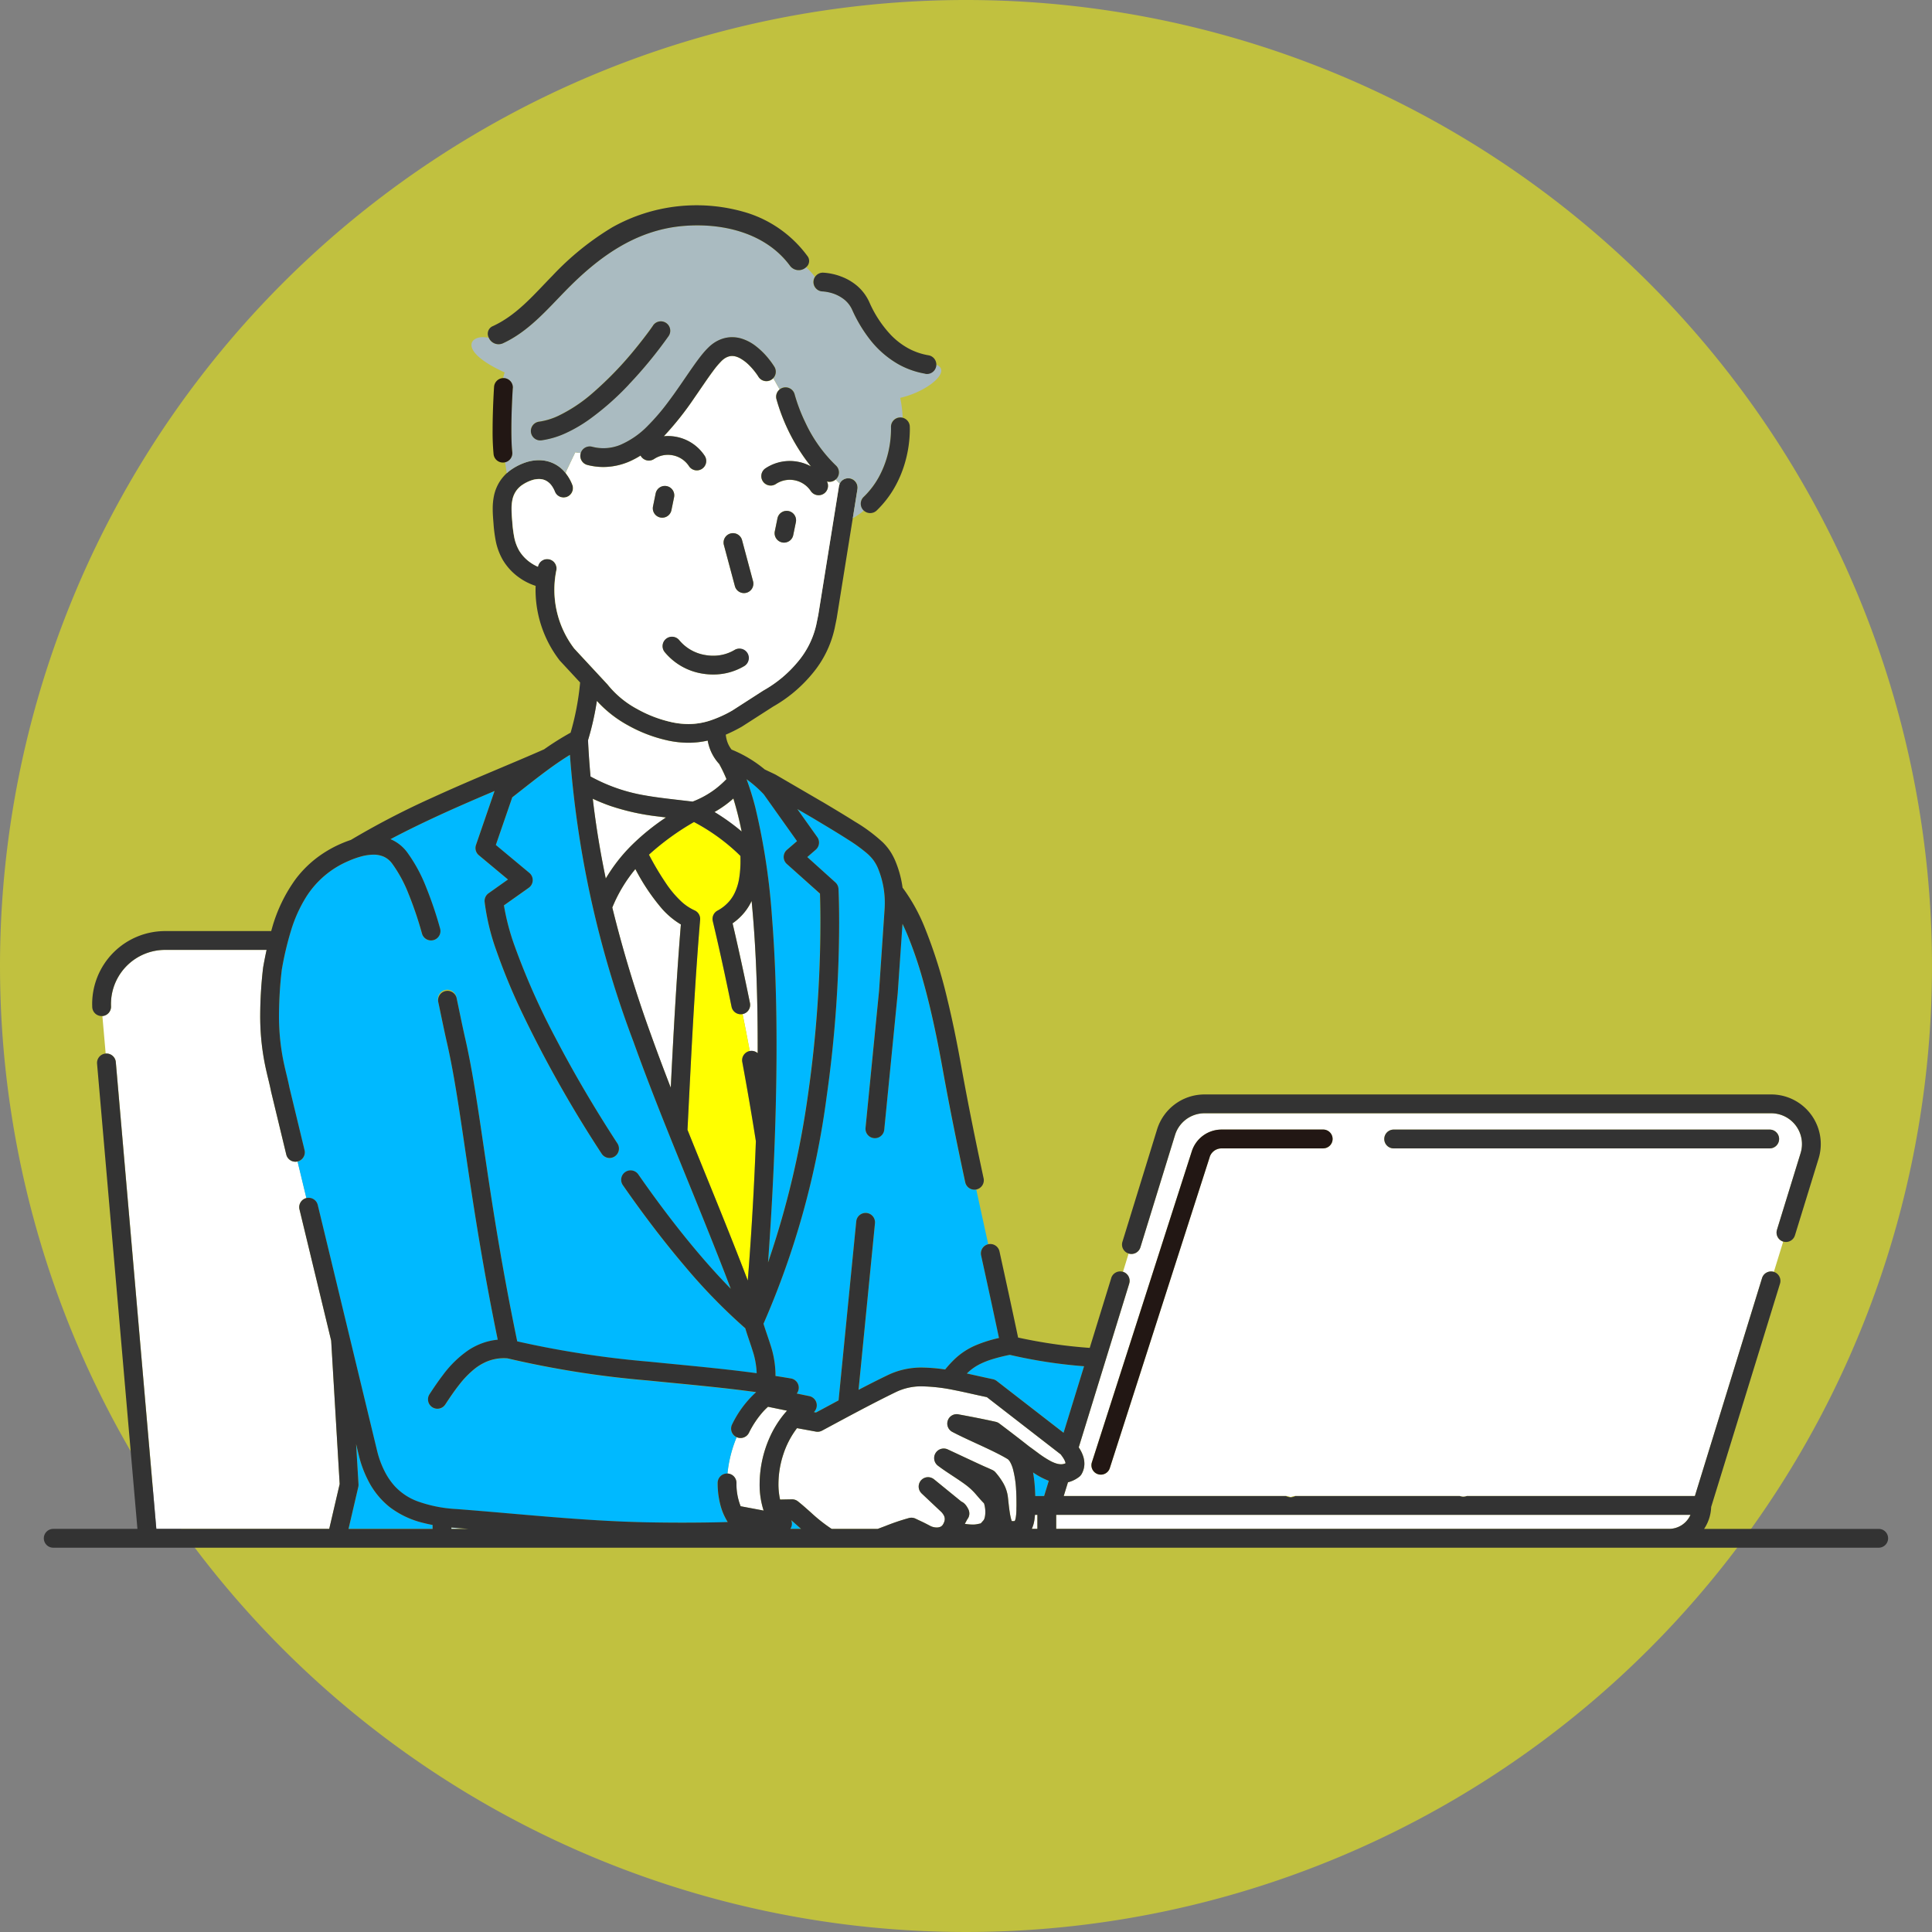
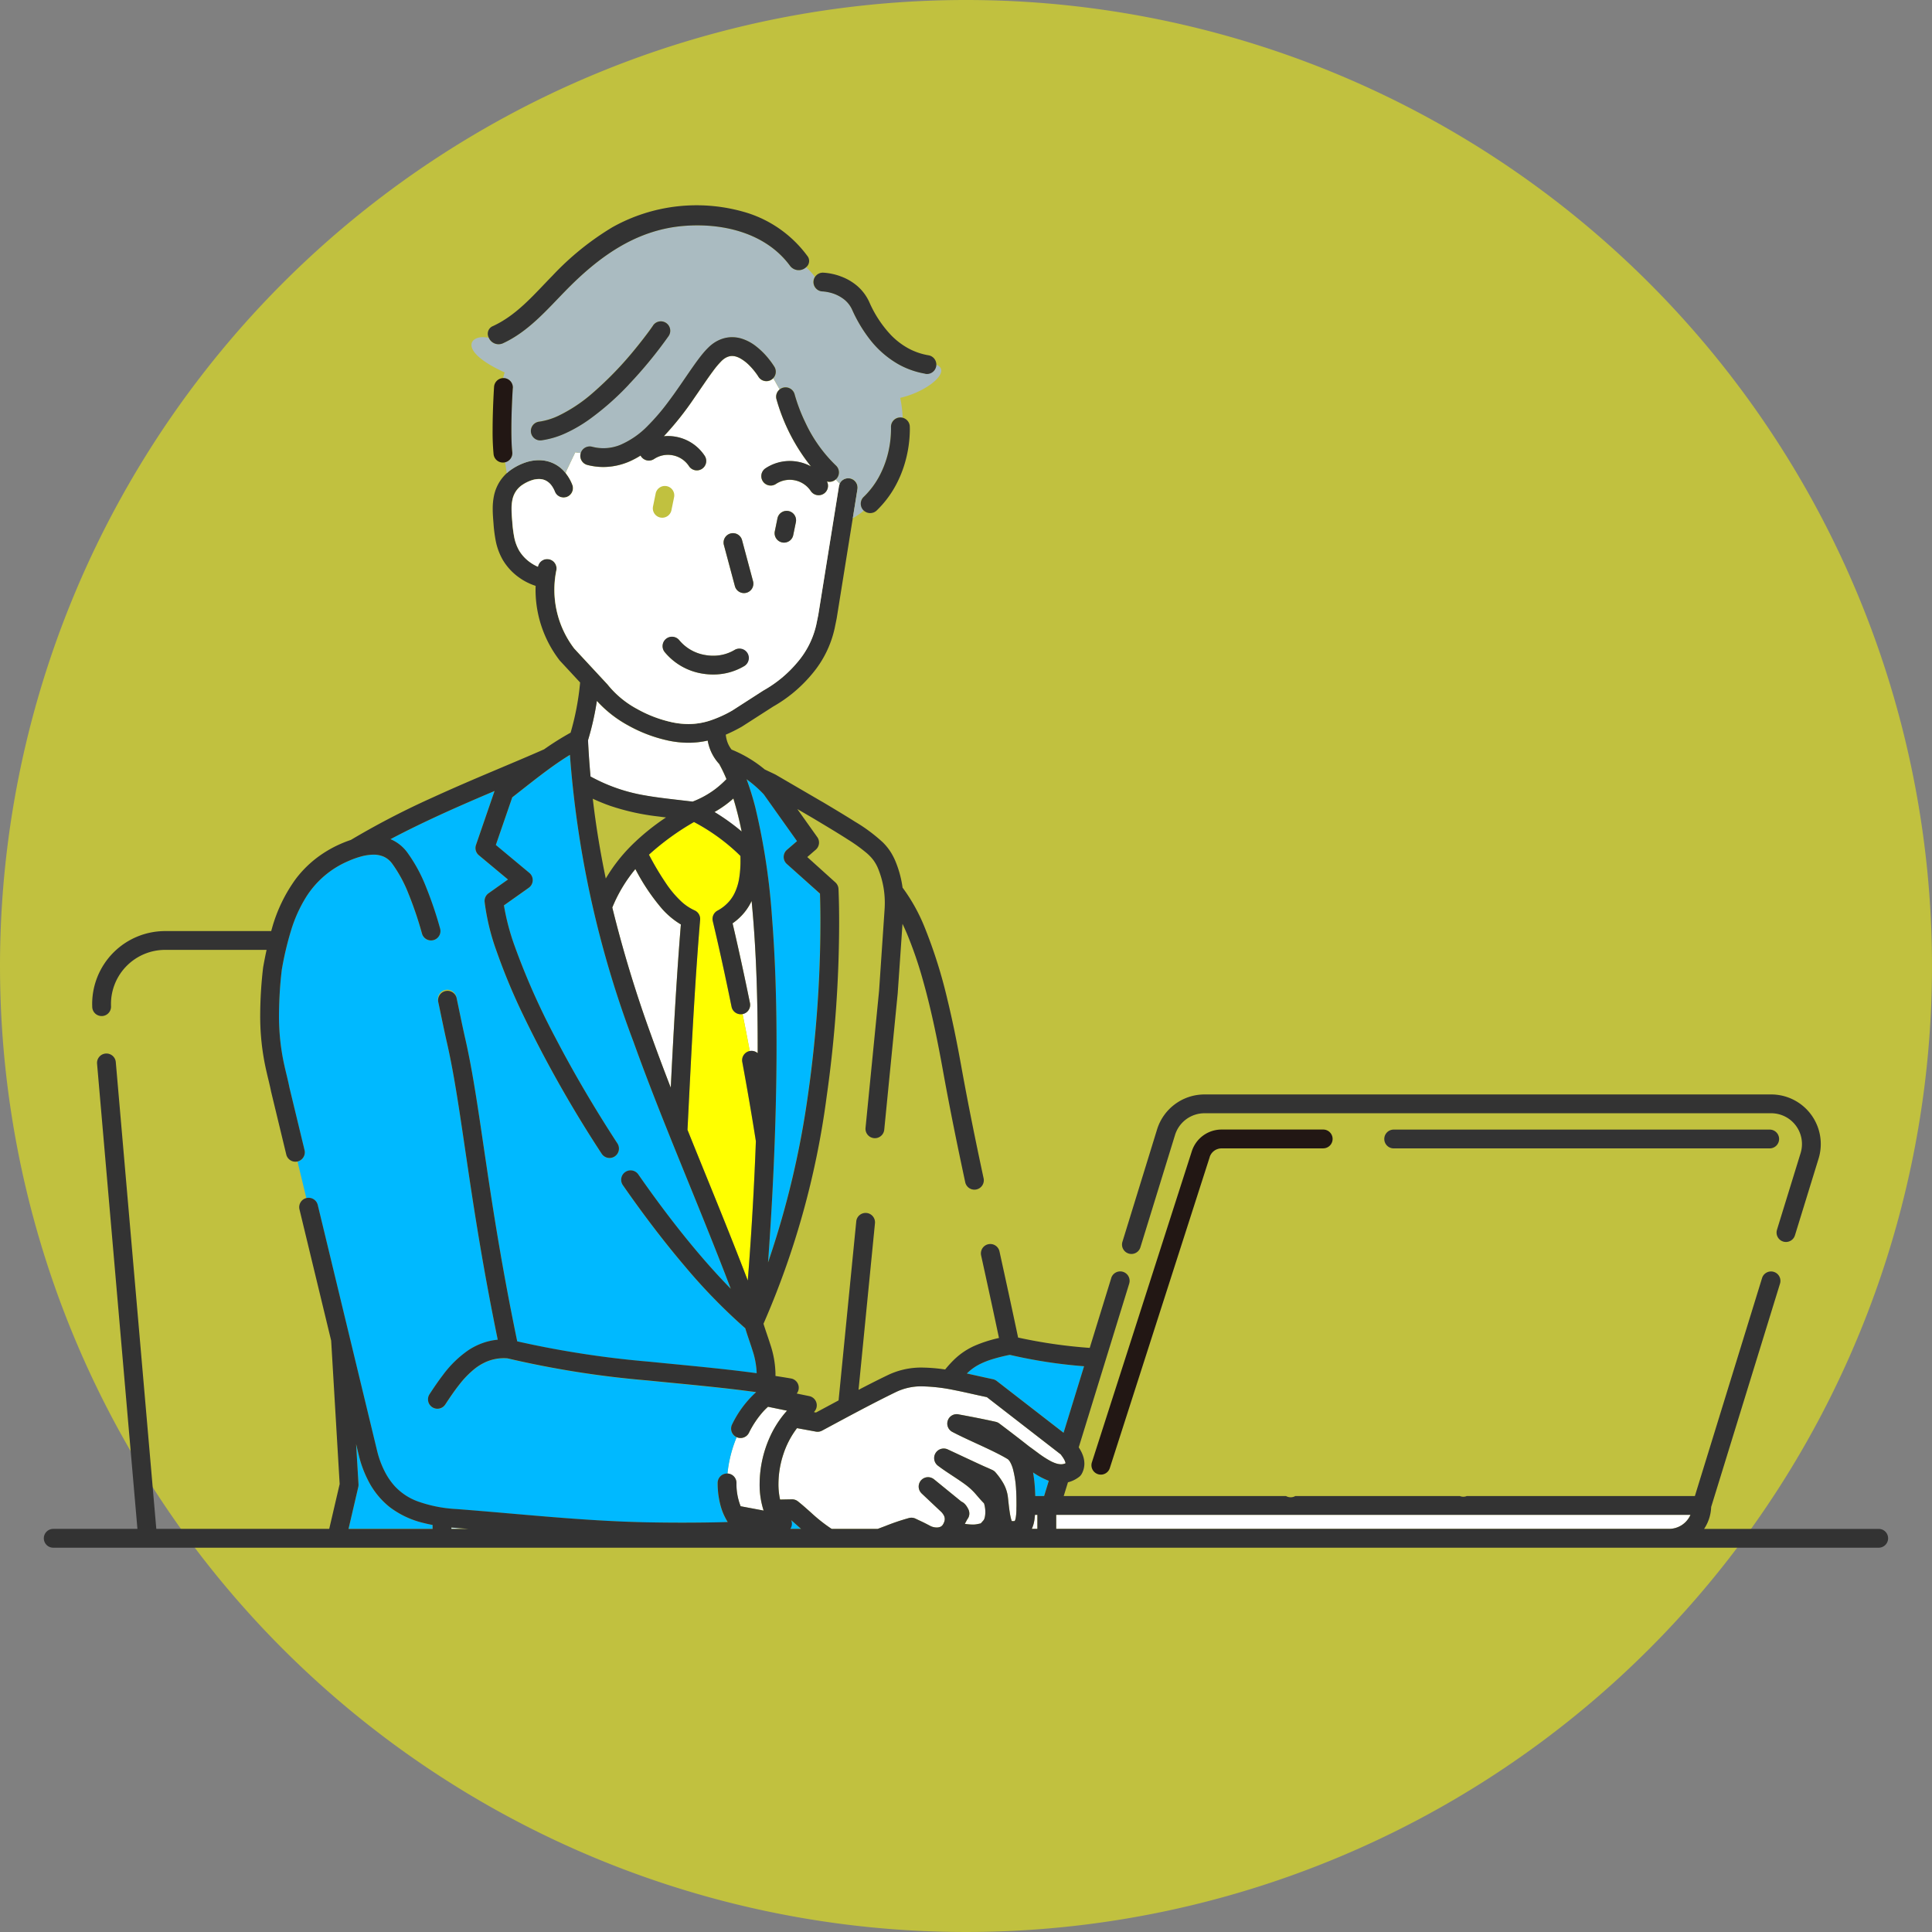
<svg xmlns="http://www.w3.org/2000/svg" width="200" height="200" viewBox="0 0 200 200">
  <rect x="0" y="0" width="200" height="200" fill="#808080" stroke="none" />
  <defs>
    <clipPath id="clip-path">
      <rect id="長方形_951" data-name="長方形 951" width="190.925" height="169.073" fill="none" />
    </clipPath>
  </defs>
  <g id="img_service_2" transform="translate(-270 -4965.95)">
    <path id="パス_7134" data-name="パス 7134" d="M100,0A100,100,0,1,1,0,100,100,100,0,0,1,100,0Z" transform="translate(270 4965.95)" fill="#ff0" opacity="0.51" />
    <g id="グループ_1343" data-name="グループ 1343" transform="translate(274.537 4987.191)">
      <g id="グループ_1342" data-name="グループ 1342" transform="translate(0 0)" clip-path="url(#clip-path)">
-         <path id="パス_7210" data-name="パス 7210" d="M934.791,454.99c0-.08,0-.159,0-.239a5.564,5.564,0,0,1,.951-3.115,5.591,5.591,0,0,1,4.658-2.484h10.5q-.187.858-.344,1.741v0l-.007.041-.009.06a43.2,43.2,0,0,0-.3,4.856,25.359,25.359,0,0,0,.442,4.912c.244,1.264.524,2.213.678,3.029l.01.045,1.568,6.5a.973.973,0,0,0,1.174.717l.913,3.784a.973.973,0,0,0-.718,1.174l3.28,13.586.88,14.844-1.08,4.644h-17.9l-4.194-48.32a.973.973,0,0,0-1.054-.885L933.9,456a.972.972,0,0,0,.895-1.01" transform="translate(-927.837 -372.056)" fill="#fff" />
        <path id="パス_7211" data-name="パス 7211" d="M506.379,765.418c-.035-.379-.084-.77-.154-1.159a7.713,7.713,0,0,0,1.529.828l.1.037-.486,1.577h-.919c-.01-.389-.031-.827-.073-1.284" transform="translate(-403.825 -633.074)" fill="#00b9ff" />
        <path id="パス_7212" data-name="パス 7212" d="M488.028,696.051a.979.979,0,0,0-.4-.184c-.905-.185-1.8-.4-2.693-.589.077-.076.154-.148.233-.218a5.206,5.206,0,0,1,1.167-.779,8.225,8.225,0,0,1,1.112-.444,17.694,17.694,0,0,1,1.938-.49,51.394,51.394,0,0,0,7.69,1.181l-2.123,6.888-6.921-5.365" transform="translate(-389.386 -574.334)" fill="#00b9ff" />
-         <path id="パス_7213" data-name="パス 7213" d="M558.763,410.377c.588,2.678,1.2,5.489,1.849,8.546a14.025,14.025,0,0,0-2.372.743,7.337,7.337,0,0,0-2.165,1.395,11.407,11.407,0,0,0-1.036,1.124,17.437,17.437,0,0,0-2.475-.2h-.033a7.968,7.968,0,0,0-3.485.808c-1,.487-1.991.991-2.974,1.5l1.7-17.246a.973.973,0,0,0-1.937-.191l-1.83,18.528q-1.173.627-2.338,1.255l-.221-.04a.972.972,0,0,0-.474-1.657l-1.3-.267a.97.97,0,0,0-.6-1.56q-.8-.137-1.6-.258c0-.086,0-.172,0-.258h0a10.116,10.116,0,0,0-.528-2.986c-.243-.78-.513-1.5-.712-2.162a86.9,86.9,0,0,0,6.534-23.513,129.009,129.009,0,0,0,1.293-18.007c0-2.2-.066-3.478-.067-3.492a.978.978,0,0,0-.32-.672l-2.911-2.627.88-.762a.972.972,0,0,0,.156-1.3l-2.068-2.909,1.589.926c1.545.921,2.731,1.637,3.64,2.224a16.728,16.728,0,0,1,1.982,1.434,4.619,4.619,0,0,1,.669.712,4.279,4.279,0,0,1,.546,1.029,9.309,9.309,0,0,1,.629,3.4q0,.339-.023.678l-.57,8.428-1.4,14.171a.973.973,0,0,0,1.937.191l1.4-14.186,0-.03.48-7.093q.258.537.5,1.117a41.533,41.533,0,0,1,1.606,4.693c.937,3.3,1.605,6.747,2.063,9.284.743,4.11,1.511,7.866,2.324,11.656a.973.973,0,0,0,1.156.748h0c.4,1.855.812,3.727,1.238,5.663a.973.973,0,0,0-.742,1.159" transform="translate(-461.731 -301.66)" fill="#00b9ff" />
        <path id="パス_7214" data-name="パス 7214" d="M184.376,790.57a2.415,2.415,0,0,1-1.716.711H119.22v-1.454h65.663a2.44,2.44,0,0,1-.507.743" transform="translate(-14.422 -654.254)" fill="#fff" />
        <path id="パス_7215" data-name="パス 7215" d="M513.357,790.448a5.962,5.962,0,0,0,.072-.621h.248v1.454H513.1c.011-.022.022-.044.032-.067a3.287,3.287,0,0,0,.225-.766" transform="translate(-410.825 -654.254)" fill="#fff" />
-         <path id="パス_7216" data-name="パス 7216" d="M124.269,564.7l-6.954,22.562H93.7a.967.967,0,0,1-.724,0H75.952a.968.968,0,0,0-.483.129.967.967,0,0,0-.483-.129H51.977l.439-1.424c.082-.02.163-.043.244-.07a3.156,3.156,0,0,0,.913-.489.981.981,0,0,0,.255-.291,2.158,2.158,0,0,0,.287-1.078,2.484,2.484,0,0,0-.114-.73,3.393,3.393,0,0,0-.256-.6c-.068-.127-.141-.244-.214-.356l5.223-16.947,0-.008a.973.973,0,0,0-.643-1.217l.582-1.887a.973.973,0,0,0,1.217-.643L63.5,549.9a3.194,3.194,0,0,1,3.052-2.253H125.2a3.2,3.2,0,0,1,3.2,3.187,3.216,3.216,0,0,1-.145.948l-2.445,7.931a.973.973,0,0,0,.643,1.217l-.967,3.136a.973.973,0,0,0-1.217.643m-45.435-15.37H68.31a3.233,3.233,0,0,0-3.086,2.27h0L54.888,583.783a.973.973,0,0,0,1.853.6L67.077,552.2l0-.011a1.287,1.287,0,0,1,1.23-.908H78.833a.973.973,0,1,0,0-1.946m47.2.973a.973.973,0,0,0-.973-.973H86.132a.973.973,0,1,0,0,1.946h38.925a.973.973,0,0,0,.973-.973" transform="translate(53.605 -453.639)" fill="#fff" />
        <path id="パス_7217" data-name="パス 7217" d="M108.439,550.316l2.444-7.931a3.187,3.187,0,0,0-3.053-4.135H49.179a3.194,3.194,0,0,0-3.053,2.253l-3.584,11.627a.973.973,0,1,1-1.86-.573l3.584-11.627a5.14,5.14,0,0,1,4.912-3.626h58.652a5.133,5.133,0,0,1,4.913,6.655L110.3,550.89a.973.973,0,0,1-1.216.643h0a.973.973,0,0,1-.643-1.216" transform="translate(70.975 -444.248)" fill="#333" />
        <path id="パス_7218" data-name="パス 7218" d="M66.742,559.445a.973.973,0,0,1,0-1.946h38.925a.973.973,0,0,1,0,1.946Z" transform="translate(72.995 -461.805)" fill="#333" />
        <path id="パス_7219" data-name="パス 7219" d="M359.053,559.445H348.53a1.287,1.287,0,0,0-1.23.908l0,.011-10.336,32.179a.973.973,0,1,1-1.853-.6l10.336-32.179h0a3.233,3.233,0,0,1,3.086-2.27h10.523a.973.973,0,0,1,0,1.946" transform="translate(-226.615 -461.805)" fill="#221714" />
        <path id="パス_7220" data-name="パス 7220" d="M711.474,309.415c-1.876-.227-3.45-.378-4.906-.638a17.833,17.833,0,0,1-4.5-1.379q-.563-.259-1.159-.58-.167-1.849-.261-3.756a29.236,29.236,0,0,0,.919-4.076,12.3,12.3,0,0,0,3.2,2.518A15,15,0,0,0,709,303.1a10.19,10.19,0,0,0,2.052.217,8.981,8.981,0,0,0,1.992-.225,5,5,0,0,0,.316,1.066,4.782,4.782,0,0,0,.854,1.331,14.442,14.442,0,0,1,.77,1.6,10.228,10.228,0,0,1-1.123,1.006,9.547,9.547,0,0,1-2.384,1.322" transform="translate(-644.321 -247.665)" fill="#fff" />
-         <path id="パス_7221" data-name="パス 7221" d="M655.7,793.024c.321.276.664.586,1.027.905h-1.111a1.016,1.016,0,0,0,.06-.1.969.969,0,0,0,.024-.805" transform="translate(-578.344 -656.902)" fill="#00b9ff" />
+         <path id="パス_7221" data-name="パス 7221" d="M655.7,793.024c.321.276.664.586,1.027.905h-1.111" transform="translate(-578.344 -656.902)" fill="#00b9ff" />
        <path id="パス_7222" data-name="パス 7222" d="M878.87,751.3l-.247-4.165.275,1.14v0a11.633,11.633,0,0,0,.961,2.61,8.3,8.3,0,0,0,2.208,2.748,9.33,9.33,0,0,0,3.544,1.671c.3.076.608.144.929.2v.406h-8.7l1.01-4.34a.991.991,0,0,0,.023-.278" transform="translate(-846.297 -618.886)" fill="#00b9ff" />
        <path id="パス_7223" data-name="パス 7223" d="M858.055,797.625H856.3v-.14l.366.031q.692.053,1.383.109" transform="translate(-814.114 -660.597)" fill="#d2ecfa" />
        <path id="パス_7224" data-name="パス 7224" d="M682.788,431.346a.973.973,0,0,0,.759-1.148c-.819-4.021-1.5-6.978-1.8-8.246a6.154,6.154,0,0,0,.716-.58,5.827,5.827,0,0,0,.973-1.208c.1-.172.2-.348.282-.527.458,4.667.629,9.843.629,14.946q0,.406,0,.811a.97.97,0,0,0-.817-.224h0c-.254-1.348-.5-2.628-.744-3.825h0" transform="translate(-610.448 -347.607)" fill="#fff" />
        <path id="パス_7225" data-name="パス 7225" d="M730.51,400.41a21.494,21.494,0,0,0,2.751,4.1,8.33,8.33,0,0,0,1.953,1.625c-.376,4.612-.662,9.493-.885,13.745-.057,1.1-.111,2.151-.161,3.148q-1.041-2.681-2.011-5.367a128.162,128.162,0,0,1-4.042-13.276A15.215,15.215,0,0,1,730.5,400.4l.005.01" transform="translate(-669.27 -331.671)" fill="#fff" />
        <path id="パス_7226" data-name="パス 7226" d="M688.16,382.153a.975.975,0,0,0-.584-.975,5.132,5.132,0,0,1-1.455-1,10.724,10.724,0,0,1-1.358-1.593,29.592,29.592,0,0,1-1.9-3.167,26.652,26.652,0,0,1,4.661-3.381,20.643,20.643,0,0,1,4.363,3.084c.15.14.3.283.443.428q.006.241.006.478a10.948,10.948,0,0,1-.137,1.844,5.55,5.55,0,0,1-.486,1.553,3.969,3.969,0,0,1-.57.852,4.307,4.307,0,0,1-1.195.938.974.974,0,0,0-.479,1.085l.009.039.029.118c.025.1.062.261.11.465.1.409.236,1.01.41,1.781.349,1.541.835,3.758,1.385,6.456a.973.973,0,0,0,1.146.76c.24,1.2.49,2.477.744,3.825a.973.973,0,0,0-.778,1.134c.471,2.543.952,5.306,1.407,8.2-.215,5.854-.568,11.021-.838,14.437-2.064-5.409-4.209-10.543-6.244-15.607.08-1.565.171-3.458.278-5.557.245-4.831.573-10.746,1.03-16.193" transform="translate(-620.223 -308.18)" fill="#ff0" />
-         <path id="パス_7227" data-name="パス 7227" d="M743.822,359.823q.417.055.844.106a23.641,23.641,0,0,0-3.611,2.935,17.224,17.224,0,0,0-2.623,3.387c-.559-2.676-1.016-5.421-1.346-8.26a19.412,19.412,0,0,0,1.809.739,23.94,23.94,0,0,0,4.927,1.093" transform="translate(-680.262 -296.542)" fill="#fff" />
        <path id="パス_7228" data-name="パス 7228" d="M692.78,358.425q.333-.255.656-.543.2.656.386,1.365c.169.653.326,1.342.472,2.055a22.309,22.309,0,0,0-2.815-2.021,10.967,10.967,0,0,0,1.3-.856" transform="translate(-622.061 -296.452)" fill="#fff" />
        <path id="パス_7229" data-name="パス 7229" d="M644.891,349.041a29.819,29.819,0,0,0-.9-2.89,12.408,12.408,0,0,1,1.777,1.561l3.446,4.849-1.044.9a.973.973,0,0,0-.015,1.458l3.425,3.091c0,.131.01.29.016.482.016.58.032,1.431.032,2.511a127.092,127.092,0,0,1-1.273,17.729,93.138,93.138,0,0,1-4.142,17.441c.4-5.487.88-13.858.88-22.464,0-4.468-.129-9-.468-13.23a68.865,68.865,0,0,0-1.736-11.44" transform="translate(-571.246 -286.734)" fill="#00b9ff" />
        <path id="パス_7230" data-name="パス 7230" d="M498.014,716.657l1.956.359a.972.972,0,0,0,.635-.1c2.535-1.36,5.051-2.731,7.607-3.975a6.024,6.024,0,0,1,2.634-.612h.025a18.083,18.083,0,0,1,3.412.389c1.086.212,2.2.483,3.388.731l7.644,5.925c.1.133.2.266.277.392a1.814,1.814,0,0,1,.2.408.575.575,0,0,1,.025.12,1.145,1.145,0,0,1-.123.051,1.062,1.062,0,0,1-.34.054,1.727,1.727,0,0,1-.494-.081,3.552,3.552,0,0,1-.6-.252,10.6,10.6,0,0,1-1.337-.872c-.291-.214-.578-.431-.863-.631-1.024-.812-2.059-1.6-3.1-2.386a.989.989,0,0,0-.372-.172c-1.263-.284-2.527-.527-3.786-.758a.973.973,0,0,0-.708,1.8c.666.352,1.431.708,2.21,1.068s1.569.721,2.27,1.071c.467.233.895.462,1.247.676a.5.5,0,0,1,.108.094,1.23,1.23,0,0,1,.149.208,3.3,3.3,0,0,1,.3.748,10.524,10.524,0,0,1,.32,2.124c.03.48.038.93.038,1.289,0,.168,0,.315,0,.437s0,.219-.005.292a5.388,5.388,0,0,1-.068.874,1.04,1.04,0,0,1-.107.342h0l-.023.006a.769.769,0,0,1-.145.011c-.04,0-.088,0-.141-.007-.024-.067-.05-.15-.074-.244-.035-.134-.069-.29-.1-.454-.04-.22-.075-.456-.1-.685-.039-.307-.069-.6-.095-.843-.015-.139-.028-.259-.043-.367a3.865,3.865,0,0,0-.513-1.411,7.081,7.081,0,0,0-.755-1.036.957.957,0,0,0-.332-.25c-.312-.143-.458-.207-.61-.273s-.314-.138-.7-.314c-.764-.353-2.408-1.124-3.318-1.546a.991.991,0,0,0-1,1.692c.381.292.811.582,1.245.869s.868.57,1.246.834c.251.175.477.342.654.488a6.646,6.646,0,0,1,.841.838c.218.25.456.539.779.862a2.38,2.38,0,0,1,.084.317,3.112,3.112,0,0,1,.056.586,2.549,2.549,0,0,1-.04.46,1.266,1.266,0,0,1-.094.311.356.356,0,0,1-.046.076c-.1.117-.177.2-.231.262-.033.035-.055.057-.069.069l-.031.008c-.068.017-.2.043-.393.082a2.063,2.063,0,0,1-.389.03,5.152,5.152,0,0,1-.743-.06l-.086-.014q.125-.23.253-.466a1,1,0,0,0,.123-.194.971.971,0,0,0,.072-.218.983.983,0,0,0,.018-.144c0-.037,0-.049,0-.049a.967.967,0,0,0-.011-.149c-.005-.034-.011-.057-.015-.077-.009-.038-.016-.059-.021-.076-.011-.033-.017-.048-.022-.062s-.015-.035-.02-.046-.015-.031-.021-.045-.026-.052-.043-.082c-.033-.061-.075-.134-.132-.22a1.689,1.689,0,0,0-.157-.2,1.165,1.165,0,0,0-.189-.168,1.056,1.056,0,0,0-.194-.109l-2.835-2.309a.957.957,0,0,0-.22-.131c-.03-.013-.059-.026-.09-.036s-.06-.017-.09-.024-.061-.013-.092-.017-.061-.005-.092-.006-.063,0-.094,0-.06.007-.09.011-.063.011-.094.019-.058.018-.086.028-.06.023-.089.037-.055.03-.082.046-.054.034-.08.053a.952.952,0,0,0-.075.065c-.016.015-.033.026-.048.042s-.014.019-.022.028-.017.015-.024.025-.022.034-.034.051a.982.982,0,0,0-.057.086c-.015.027-.028.055-.04.083a.952.952,0,0,0-.036.091,1.293,1.293,0,0,0-.041.182c0,.031-.005.061-.006.092s0,.063,0,.094.007.061.012.091a.922.922,0,0,0,.019.093c.008.03.018.059.029.088s.022.059.036.088.03.056.047.084.033.053.052.078.043.051.066.076.026.033.041.047l1.938,1.826.014.013a1.543,1.543,0,0,1,.352.441.8.8,0,0,1,.092.368.867.867,0,0,1-.041.257,1.4,1.4,0,0,1-.154.325.556.556,0,0,1-.244.22.928.928,0,0,1-.394.078,1.481,1.481,0,0,1-.353-.045,1.366,1.366,0,0,1-.3-.111c-.368-.194-.6-.313-.825-.421s-.42-.2-.724-.342a.973.973,0,0,0-.653-.063,22.6,22.6,0,0,0-2.452.828c-.272.1-.539.2-.8.3h-4.758c-.033-.02-.065-.038-.1-.059a16.585,16.585,0,0,1-2.048-1.629c-.453-.4-.9-.805-1.354-1.163a.971.971,0,0,0-.619-.209l-1.228.023a7.352,7.352,0,0,1-.168-1.61,9.934,9.934,0,0,1,.494-3.04,9.15,9.15,0,0,1,1.427-2.742" transform="translate(-420.046 -590.059)" fill="#fff" />
        <path id="パス_7231" data-name="パス 7231" d="M666.284,727.369a9.911,9.911,0,0,1,1.455-2.18,6.538,6.538,0,0,1,.521-.517l1.97.406q-.218.239-.418.49a10.665,10.665,0,0,0-1.364,2.248,11.942,11.942,0,0,0-1.056,4.847,8.722,8.722,0,0,0,.4,2.715l.016.043-2.389-.45a6.288,6.288,0,0,1-.432-2.417.972.972,0,0,0-.927-.97,13.2,13.2,0,0,1,.95-3.765.972.972,0,0,0,1.273-.449" transform="translate(-593.291 -600.282)" fill="#fff" />
        <path id="パス_7232" data-name="パス 7232" d="M685.015,372.411l-1.565-6.482c-.184-.942-.452-1.847-.672-3a23.372,23.372,0,0,1-.407-4.544,41.241,41.241,0,0,1,.284-4.61v-.007a32.328,32.328,0,0,1,.976-4.138,14.466,14.466,0,0,1,1.56-3.439,9.6,9.6,0,0,1,4.358-3.7,9.065,9.065,0,0,1,1.368-.487,4.946,4.946,0,0,1,1.227-.174,2.583,2.583,0,0,1,1.075.21,2.215,2.215,0,0,1,.854.7,14.014,14.014,0,0,1,1.688,3.1,38.149,38.149,0,0,1,1.412,4.161.973.973,0,1,0,1.872-.532,40.072,40.072,0,0,0-1.487-4.377,15.872,15.872,0,0,0-1.941-3.536,4.17,4.17,0,0,0-1.6-1.285c-.036-.016-.072-.03-.108-.045,1.674-.888,3.415-1.732,5.154-2.529,1.907-.874,3.81-1.693,5.621-2.461l-1.923,5.59a.97.97,0,0,0,.3,1.064l3.013,2.51-2.012,1.426a.976.976,0,0,0-.406.887,23.313,23.313,0,0,0,1.236,5.1,63.575,63.575,0,0,0,2.633,6.366,125.491,125.491,0,0,0,8.255,14.611.973.973,0,1,0,1.63-1.064c-2.38-3.648-4.576-7.4-6.413-10.929a72.947,72.947,0,0,1-4.264-9.615,23.842,23.842,0,0,1-1.071-4.1l2.57-1.821a.973.973,0,0,0,.06-1.542l-3.469-2.89,1.7-4.93c1.371-1.074,2.555-2.02,3.69-2.853.767-.563,1.511-1.075,2.282-1.547a105.936,105.936,0,0,0,6.593,29.743c3.034,8.45,6.674,16.649,10.06,25.537-1.074-1.095-2.165-2.3-3.26-3.582-2.128-2.5-4.267-5.312-6.313-8.258a.973.973,0,1,0-1.6,1.111c2.078,2.991,4.252,5.851,6.43,8.409a58.965,58.965,0,0,0,6.244,6.409c.23.779.512,1.528.739,2.262a8.281,8.281,0,0,1,.44,2.387c-3.727-.5-7.425-.818-11.088-1.188a100.942,100.942,0,0,1-13.7-2.108c-1.536-7.4-2.468-13.378-3.215-18.4-.767-5.16-1.337-9.318-2.178-12.989-.262-1.142-.555-2.592-.891-4.189a.973.973,0,1,0-1.9.4c.334,1.588.627,3.042.9,4.223.813,3.543,1.383,7.668,2.15,12.84.729,4.907,1.639,10.755,3.116,17.943a6.492,6.492,0,0,0-1.343.272,6.846,6.846,0,0,0-1.708.822,11.123,11.123,0,0,0-2.627,2.566c-.5.647-.951,1.322-1.385,1.985a.973.973,0,0,0,1.628,1.066c.478-.73.961-1.443,1.469-2.081a9.678,9.678,0,0,1,1.6-1.638,5.413,5.413,0,0,1,1.182-.708,4.586,4.586,0,0,1,1.838-.371c.11,0,.224,0,.339.012a99.949,99.949,0,0,0,14.53,2.292c3.751.378,7.495.7,11.229,1.208l-.031.027a10.95,10.95,0,0,0-2.458,3.314.973.973,0,0,0,.434,1.306l.033.015a13.206,13.206,0,0,0-.95,3.765l-.047,0a.973.973,0,0,0-.973.974,8.717,8.717,0,0,0,.353,2.535,6.2,6.2,0,0,0,.69,1.517q-2.344.061-4.689.063-1.894,0-3.787-.039c-6.523-.132-13.038-.869-19.612-1.37a14.033,14.033,0,0,1-4.024-.8,6.1,6.1,0,0,1-2.349-1.557,6.942,6.942,0,0,1-1.042-1.518,9.7,9.7,0,0,1-.8-2.174l-6.139-25.428a.973.973,0,0,0-1.174-.718l-.913-3.784a.973.973,0,0,0,.717-1.174" transform="translate(-658.031 -274.589)" fill="#00b9ff" />
        <path id="パス_7234" data-name="パス 7234" d="M.973,264.435H9.69L5.511,216.284a.973.973,0,1,1,1.939-.168l4.194,48.32h17.9l1.081-4.643-.88-14.844-3.28-13.586a.973.973,0,1,1,1.892-.457l6.139,25.428a9.7,9.7,0,0,0,.8,2.174,6.936,6.936,0,0,0,1.042,1.518,6.094,6.094,0,0,0,2.349,1.557,14.033,14.033,0,0,0,4.024.8c6.574.5,13.089,1.238,19.612,1.37q1.893.039,3.787.039,2.345,0,4.689-.063a6.208,6.208,0,0,1-.69-1.517,8.717,8.717,0,0,1-.353-2.535.973.973,0,0,1,.973-.974l.047,0a.972.972,0,0,1,.927.97,6.287,6.287,0,0,0,.432,2.418l2.389.45L74.5,262.5a8.718,8.718,0,0,1-.4-2.715,11.939,11.939,0,0,1,1.056-4.847,10.656,10.656,0,0,1,1.364-2.248q.2-.251.418-.49l-1.97-.406a6.6,6.6,0,0,0-.521.517,9.9,9.9,0,0,0-1.455,2.18.972.972,0,0,1-1.273.449l-.033-.015a.973.973,0,0,1-.434-1.306,10.946,10.946,0,0,1,2.458-3.314l.031-.027c-3.734-.509-7.478-.831-11.229-1.208a99.96,99.96,0,0,1-14.53-2.292c-.116-.007-.229-.012-.339-.012a4.588,4.588,0,0,0-1.838.371,5.4,5.4,0,0,0-1.182.708,9.683,9.683,0,0,0-1.6,1.638c-.508.638-.991,1.351-1.469,2.081a.973.973,0,0,1-1.628-1.066c.434-.663.889-1.338,1.385-1.985a11.125,11.125,0,0,1,2.627-2.566,6.847,6.847,0,0,1,1.708-.822,6.491,6.491,0,0,1,1.343-.272c-1.477-7.187-2.387-13.036-3.116-17.943-.768-5.171-1.337-9.3-2.15-12.84-.271-1.182-.564-2.635-.9-4.223a.973.973,0,0,1,1.9-.4c.336,1.6.629,3.047.891,4.189.841,3.671,1.411,7.829,2.178,12.988.746,5.024,1.679,11,3.214,18.4a100.947,100.947,0,0,0,13.7,2.108c3.663.37,7.361.687,11.088,1.188a8.284,8.284,0,0,0-.44-2.387c-.227-.734-.509-1.484-.739-2.262a58.981,58.981,0,0,1-6.244-6.409c-2.178-2.558-4.351-5.418-6.43-8.409a.973.973,0,0,1,1.6-1.111c2.047,2.946,4.185,5.758,6.313,8.258,1.094,1.285,2.186,2.487,3.26,3.582C67.73,230.7,64.09,222.5,61.056,214.051a105.934,105.934,0,0,1-6.593-29.743c-.771.472-1.516.984-2.282,1.547-1.135.833-2.319,1.779-3.69,2.853l-1.7,4.93,3.469,2.89a.973.973,0,0,1-.06,1.542l-2.57,1.821a23.842,23.842,0,0,0,1.071,4.1,72.97,72.97,0,0,0,4.264,9.615c1.838,3.532,4.033,7.281,6.413,10.929a.973.973,0,1,1-1.63,1.064A125.474,125.474,0,0,1,49.5,210.992a63.593,63.593,0,0,1-2.633-6.366,23.316,23.316,0,0,1-1.236-5.1.976.976,0,0,1,.406-.887l2.012-1.426-3.012-2.51a.97.97,0,0,1-.3-1.064l1.923-5.59c-1.811.768-3.714,1.587-5.621,2.461-1.739.8-3.481,1.64-5.154,2.529.036.015.072.029.108.045a4.17,4.17,0,0,1,1.6,1.285,15.866,15.866,0,0,1,1.941,3.535,40.043,40.043,0,0,1,1.487,4.377.973.973,0,1,1-1.872.532,38.136,38.136,0,0,0-1.412-4.161,14.008,14.008,0,0,0-1.688-3.1,2.216,2.216,0,0,0-.854-.7,2.582,2.582,0,0,0-1.075-.21,4.93,4.93,0,0,0-1.227.174,9.041,9.041,0,0,0-1.368.487,9.6,9.6,0,0,0-4.359,3.7,14.474,14.474,0,0,0-1.56,3.439,32.375,32.375,0,0,0-.977,4.139v0l0,.009a41.255,41.255,0,0,0-.284,4.61,23.382,23.382,0,0,0,.407,4.544c.22,1.152.488,2.056.672,3l1.565,6.481a.973.973,0,1,1-1.892.457l-1.568-6.5-.01-.045c-.154-.815-.434-1.765-.678-3.029a25.351,25.351,0,0,1-.442-4.912,43.258,43.258,0,0,1,.3-4.856l.009-.06.007-.041v0q.158-.884.344-1.741h-10.5a5.607,5.607,0,0,0-5.608,5.6q0,.119.005.239a.973.973,0,0,1-.895,1.01l-.037,0a.973.973,0,0,1-1.013-.931c0-.107-.007-.214-.007-.32a7.555,7.555,0,0,1,7.554-7.544H23.539c.022-.078.042-.157.065-.234a15.923,15.923,0,0,1,2.461-5.142,11.36,11.36,0,0,1,2.012-2.066,12.115,12.115,0,0,1,2.658-1.59q.518-.228,1.052-.406a83.471,83.471,0,0,1,8.44-4.38c4.233-1.94,8.412-3.6,11.565-5a29.11,29.11,0,0,1,2.74-1.72,27.267,27.267,0,0,0,.7-3.035c.131-.754.226-1.492.283-2.162l-2.077-2.238a.742.742,0,0,1-.059-.07,11.985,11.985,0,0,1-2.476-7.3c0-.131.006-.262.01-.393a6.224,6.224,0,0,1-1.715-.865,5.994,5.994,0,0,1-1.679-1.812v0a6.5,6.5,0,0,1-.739-1.986,15.179,15.179,0,0,1-.232-1.837h0c-.038-.461-.079-.949-.079-1.459a6.566,6.566,0,0,1,.139-1.413v0a4.445,4.445,0,0,1,.648-1.521,4.293,4.293,0,0,1,.667-.771,4.489,4.489,0,0,1,.619-.475,5.939,5.939,0,0,1,1.335-.644,4.369,4.369,0,0,1,1.365-.229,3.587,3.587,0,0,1,1.088.165,3.464,3.464,0,0,1,1.413.869c.085.085.164.177.241.271.008.01.018.019.026.029a4.625,4.625,0,0,1,.687,1.191.973.973,0,1,1-1.807.724,2.787,2.787,0,0,0-.339-.622,1.686,1.686,0,0,0-.592-.518,1.56,1.56,0,0,0-.718-.163,2.429,2.429,0,0,0-.757.131,4,4,0,0,0-.9.436,2.422,2.422,0,0,0-.718.692,2.5,2.5,0,0,0-.362.856,4.645,4.645,0,0,0-.093.993c0,.4.034.839.072,1.3h0a13.447,13.447,0,0,0,.2,1.6,4.555,4.555,0,0,0,.514,1.4,4.065,4.065,0,0,0,1.132,1.212,4.33,4.33,0,0,0,.811.459c0-.006,0-.013,0-.019a.973.973,0,1,1,1.907.39A10.033,10.033,0,0,0,54.9,173.3l3.434,3.7a.706.706,0,0,1,.059.07,9.9,9.9,0,0,0,3.007,2.481,13.074,13.074,0,0,0,3.662,1.389,8.247,8.247,0,0,0,1.662.178,7.217,7.217,0,0,0,2.2-.349,12.421,12.421,0,0,0,2.334-1.051l3.2-2.059.049-.03a12.629,12.629,0,0,0,3.49-2.9,9.015,9.015,0,0,0,1.954-3.878l.21-1.026,2.141-13.324a.973.973,0,0,1,1.922.309l-.487,3.032-1.657,10.313-.007.041-.214,1.046a10.946,10.946,0,0,1-2.361,4.729,14.56,14.56,0,0,1-3.995,3.337L72.29,181.37l-.049.03a16.823,16.823,0,0,1-1.646.82,3.544,3.544,0,0,0,.085.486,2.81,2.81,0,0,0,.514,1.057,13.006,13.006,0,0,1,3.435,2.058l1.054.5.075.039,4.816,2.806.008,0c1.38.823,2.481,1.486,3.377,2.054a16.969,16.969,0,0,1,2.9,2.153,5.791,5.791,0,0,1,.831,1.035,6.7,6.7,0,0,1,.552,1.122,11.033,11.033,0,0,1,.655,2.528l.047.061a18.47,18.47,0,0,1,2.239,4.046,50.843,50.843,0,0,1,2.356,7.472c.619,2.541,1.088,4.993,1.435,6.913.738,4.083,1.5,7.816,2.312,11.594a.973.973,0,0,1-.747,1.155h0a.973.973,0,0,1-1.156-.748c-.813-3.79-1.581-7.546-2.324-11.656-.458-2.536-1.127-5.985-2.063-9.284a41.524,41.524,0,0,0-1.606-4.693q-.244-.58-.5-1.117L88.4,208.9l0,.03L87,223.114a.973.973,0,1,1-1.937-.191l1.4-14.171.571-8.428q.023-.339.023-.678a9.308,9.308,0,0,0-.629-3.4,4.277,4.277,0,0,0-.546-1.03,4.62,4.62,0,0,0-.669-.712,16.72,16.72,0,0,0-1.982-1.434c-.91-.587-2.095-1.3-3.64-2.224L78,189.917l2.068,2.909a.972.972,0,0,1-.156,1.3l-.88.762,2.912,2.627a.98.98,0,0,1,.32.672c0,.014.067,1.293.067,3.492a129,129,0,0,1-1.293,18.007A86.9,86.9,0,0,1,74.5,243.2c.2.661.469,1.383.712,2.162a10.117,10.117,0,0,1,.528,2.986h0c0,.086,0,.172,0,.258q.8.123,1.6.259a.97.97,0,0,1,.6,1.56l1.3.267a.973.973,0,0,1,.474,1.657l.221.041q1.166-.626,2.338-1.255l1.829-18.528a.973.973,0,0,1,1.937.191l-1.7,17.246c.983-.513,1.973-1.016,2.974-1.5a7.973,7.973,0,0,1,3.485-.808h.033a17.412,17.412,0,0,1,2.474.2,11.367,11.367,0,0,1,1.036-1.124,7.339,7.339,0,0,1,2.165-1.395,14.019,14.019,0,0,1,2.371-.743c-.646-3.057-1.261-5.868-1.849-8.546a.973.973,0,0,1,.742-1.159h0a.973.973,0,0,1,1.159.742c.611,2.783,1.252,5.715,1.928,8.92a52.217,52.217,0,0,0,7.413,1.07l2.227-7.224,0-.008a.973.973,0,0,1,1.86.573l0,.008-5.224,16.947c.073.112.146.229.214.356a3.389,3.389,0,0,1,.256.6,2.483,2.483,0,0,1,.114.73,2.159,2.159,0,0,1-.287,1.078.977.977,0,0,1-.255.291,3.152,3.152,0,0,1-.913.49c-.081.027-.163.05-.244.07l-.439,1.424h23.01a.968.968,0,0,0,.965,0h17.028a.966.966,0,0,0,.724,0h23.61l6.954-22.562a.973.973,0,0,1,1.216-.643h0a.973.973,0,0,1,.643,1.217l-7.127,23.122a4.359,4.359,0,0,1-.731,2.268h18.076a.973.973,0,0,1,0,1.946H.973a.973.973,0,0,1,0-1.946m71.9-25.7c.27-3.416.623-8.582.838-14.437-.454-2.889-.935-5.652-1.407-8.2a.973.973,0,0,1,.778-1.134h0a.97.97,0,0,1,.817.224q0-.405,0-.811c0-5.1-.172-10.279-.629-14.946-.086.178-.178.355-.282.527a5.839,5.839,0,0,1-.973,1.208,6.17,6.17,0,0,1-.716.58c.3,1.268.978,4.225,1.8,8.246a.973.973,0,0,1-.759,1.148h0a.973.973,0,0,1-1.146-.76c-.549-2.7-1.036-4.915-1.385-6.456-.174-.771-.314-1.372-.411-1.781-.048-.2-.085-.36-.11-.465l-.028-.118-.009-.039a.974.974,0,0,1,.479-1.085,4.3,4.3,0,0,0,1.195-.937,3.973,3.973,0,0,0,.57-.852,5.556,5.556,0,0,0,.486-1.554,10.96,10.96,0,0,0,.137-1.844c0-.158,0-.317-.007-.478-.146-.145-.293-.288-.443-.428a20.629,20.629,0,0,0-4.363-3.084,26.659,26.659,0,0,0-4.661,3.381,29.6,29.6,0,0,0,1.9,3.167,10.727,10.727,0,0,0,1.358,1.593,5.136,5.136,0,0,0,1.455,1,.975.975,0,0,1,.584.975c-.457,5.447-.785,11.362-1.03,16.193-.107,2.1-.2,3.993-.278,5.557,2.036,5.063,4.18,10.2,6.244,15.607m-9.986-25.344q.966,2.69,2.01,5.367c.05-1,.1-2.052.161-3.148.223-4.252.509-9.133.885-13.745a8.329,8.329,0,0,1-1.953-1.625,21.487,21.487,0,0,1-2.751-4.1l-.005-.01a15.211,15.211,0,0,0-2.389,3.981,128.208,128.208,0,0,0,4.042,13.276m-4.718-16.277a17.219,17.219,0,0,1,2.624-3.387,23.623,23.623,0,0,1,3.611-2.935q-.428-.052-.844-.106a23.944,23.944,0,0,1-4.928-1.093,19.4,19.4,0,0,1-1.809-.739c.33,2.84.786,5.584,1.346,8.26m11.72-11.883a4.784,4.784,0,0,1-.854-1.331,4.993,4.993,0,0,1-.316-1.067,8.986,8.986,0,0,1-1.993.225,10.212,10.212,0,0,1-2.052-.217,15.006,15.006,0,0,1-4.223-1.6,12.3,12.3,0,0,1-3.2-2.518,29.228,29.228,0,0,1-.919,4.075q.093,1.908.261,3.756.6.322,1.159.58a17.826,17.826,0,0,0,4.5,1.379c1.457.26,3.03.411,4.906.638a9.558,9.558,0,0,0,2.384-1.322,10.24,10.24,0,0,0,1.123-1.006,14.406,14.406,0,0,0-.77-1.6m1.871,4.969q-.183-.709-.386-1.365-.323.287-.656.543a10.975,10.975,0,0,1-1.3.856,22.3,22.3,0,0,1,2.815,2.021c-.147-.714-.3-1.4-.472-2.055m3.208,46.646a93.143,93.143,0,0,0,4.142-17.44,127.062,127.062,0,0,0,1.273-17.729c0-1.08-.016-1.931-.032-2.511-.005-.192-.011-.351-.015-.482L76.911,195.6a.973.973,0,0,1,.015-1.458l1.044-.9-3.446-4.849a12.4,12.4,0,0,0-1.778-1.561,29.773,29.773,0,0,1,.9,2.89,68.889,68.889,0,0,1,1.736,11.44c.339,4.23.468,8.762.468,13.23,0,8.606-.48,16.977-.88,22.464M107.686,247.6A51.362,51.362,0,0,1,100,246.42a17.733,17.733,0,0,0-1.938.491,8.22,8.22,0,0,0-1.112.444,5.209,5.209,0,0,0-1.167.779c-.079.069-.156.142-.233.218.9.194,1.788.4,2.693.589a.977.977,0,0,1,.4.184l6.921,5.365ZM104.8,264.435h63.439a2.425,2.425,0,0,0,2.223-1.454H104.8Zm-.766-4.977-.1-.037a7.717,7.717,0,0,1-1.529-.828c.07.389.119.78.154,1.159.042.457.063.895.073,1.284h.919Zm-1.18,4.977v-1.454H102.6a5.986,5.986,0,0,1-.072.621,3.276,3.276,0,0,1-.225.766c-.01.022-.022.045-.032.067Zm-24.464,0c-.363-.319-.706-.629-1.027-.905a.928.928,0,0,1-.084.905ZM76.215,261.4l1.228-.023a.97.97,0,0,1,.619.209c.454.358.9.761,1.354,1.163a16.587,16.587,0,0,0,2.048,1.629c.033.021.066.039.1.059h4.758c.265-.095.532-.2.8-.3a22.643,22.643,0,0,1,2.452-.828.973.973,0,0,1,.653.063c.3.143.5.235.724.342s.457.227.826.421a1.359,1.359,0,0,0,.3.111,1.471,1.471,0,0,0,.353.045.929.929,0,0,0,.394-.077.556.556,0,0,0,.244-.22,1.391,1.391,0,0,0,.154-.325.867.867,0,0,0,.041-.257.805.805,0,0,0-.093-.368,1.544,1.544,0,0,0-.352-.441l-.014-.013-1.938-1.827c-.015-.014-.027-.032-.041-.047a.939.939,0,0,1-.066-.076c-.019-.025-.036-.052-.052-.078a.952.952,0,0,1-.047-.084c-.014-.029-.025-.058-.036-.088s-.021-.058-.029-.088a.943.943,0,0,1-.019-.093c0-.03-.009-.06-.011-.091s0-.063,0-.094,0-.061.006-.092.01-.062.018-.093.014-.06.024-.089a.955.955,0,0,1,.037-.091c.013-.028.025-.055.04-.083a.977.977,0,0,1,.056-.085c.012-.017.021-.035.034-.051s.017-.016.024-.025.013-.02.022-.028.033-.027.048-.042a.981.981,0,0,1,.074-.065.935.935,0,0,1,.08-.053c.027-.017.054-.033.082-.046a.912.912,0,0,1,.089-.037c.029-.01.057-.021.086-.029s.062-.014.094-.019.06-.009.09-.011.063,0,.094,0,.061,0,.092.006.062.01.092.017.061.014.09.024.06.023.09.036a.973.973,0,0,1,.22.131l2.835,2.309a1.058,1.058,0,0,1,.194.11,1.177,1.177,0,0,1,.189.168,1.676,1.676,0,0,1,.157.2c.057.086.1.159.132.22.016.03.03.057.043.082l.021.045c0,.01.01.021.02.046s.011.028.022.061c.005.017.012.038.021.076,0,.019.01.043.015.077a.967.967,0,0,1,.011.149s0,.012,0,.049a.975.975,0,0,1-.09.363,1,1,0,0,1-.123.194q-.127.236-.252.466l.086.014a5.156,5.156,0,0,0,.743.06,2.068,2.068,0,0,0,.389-.03c.191-.039.325-.065.393-.082l.031-.008c.014-.013.036-.034.069-.07.054-.057.13-.145.231-.262a.348.348,0,0,0,.046-.076,1.278,1.278,0,0,0,.094-.311,2.548,2.548,0,0,0,.039-.46,3.1,3.1,0,0,0-.056-.586,2.35,2.35,0,0,0-.084-.317c-.323-.323-.561-.612-.779-.862a6.655,6.655,0,0,0-.842-.838c-.177-.146-.4-.313-.654-.488-.378-.264-.813-.547-1.246-.834s-.864-.577-1.245-.869a.989.989,0,0,1,1-1.692c.911.422,2.554,1.194,3.318,1.546.382.176.544.248.7.314s.3.13.61.273a.963.963,0,0,1,.332.25,7.085,7.085,0,0,1,.755,1.036,3.861,3.861,0,0,1,.513,1.411c.015.108.028.228.043.367.026.242.056.536.095.843.029.23.064.466.1.685.03.165.064.32.1.454.025.094.05.177.074.244.053,0,.1.007.141.007a.754.754,0,0,0,.145-.011l.023-.005h0a1.044,1.044,0,0,0,.107-.342,5.372,5.372,0,0,0,.068-.874c0-.074,0-.169.005-.292s0-.27,0-.437c0-.358-.008-.809-.038-1.289a10.524,10.524,0,0,0-.32-2.124,3.3,3.3,0,0,0-.3-.748,1.227,1.227,0,0,0-.149-.208.5.5,0,0,0-.108-.094c-.352-.214-.779-.442-1.247-.675-.7-.351-1.492-.712-2.27-1.071s-1.544-.716-2.21-1.068a.973.973,0,0,1,.708-1.8c1.259.231,2.523.475,3.786.758a.991.991,0,0,1,.372.172c1.038.782,2.073,1.574,3.1,2.386.285.2.572.418.863.631a10.6,10.6,0,0,0,1.337.872,3.561,3.561,0,0,0,.6.252,1.72,1.72,0,0,0,.494.081,1.053,1.053,0,0,0,.34-.053,1.085,1.085,0,0,0,.123-.051.582.582,0,0,0-.025-.12,1.813,1.813,0,0,0-.2-.408c-.079-.127-.176-.26-.277-.393L97.625,250.8c-1.184-.248-2.3-.52-3.388-.731a18.092,18.092,0,0,0-3.412-.389H90.8a6.024,6.024,0,0,0-2.634.612c-2.557,1.244-5.073,2.615-7.607,3.975a.973.973,0,0,1-.635.1l-1.956-.359a9.152,9.152,0,0,0-1.427,2.742,9.933,9.933,0,0,0-.494,3.04,7.355,7.355,0,0,0,.168,1.61m-34.024,3.037h1.75q-.692-.056-1.383-.109c-.124-.009-.245-.02-.367-.031Zm-1.946,0v-.406c-.321-.061-.632-.129-.929-.205a9.329,9.329,0,0,1-3.544-1.671,8.3,8.3,0,0,1-2.208-2.748,11.639,11.639,0,0,1-.961-2.61v0l-.275-1.14.247,4.165a1,1,0,0,1-.024.278l-1.01,4.34Z" transform="translate(0 -127.408)" fill="#333" />
        <path id="パス_7235" data-name="パス 7235" d="M638.9,100.939s.209.041.572.081c-.005.016-.011.033-.015.05a.973.973,0,0,0,.7,1.184,6.672,6.672,0,0,0,1.659.213,6.863,6.863,0,0,0,2.984-.707,8.891,8.891,0,0,0,.863-.478c.015.028.031.056.049.083a.973.973,0,0,0,1.349.274,2.588,2.588,0,0,1,1.431-.432,2.636,2.636,0,0,1,.529.054,2.59,2.59,0,0,1,1.654,1.117.973.973,0,0,0,1.626-1.07,4.54,4.54,0,0,0-2.89-1.953,4.588,4.588,0,0,0-.919-.093c-.142,0-.282.009-.421.022a31.723,31.723,0,0,0,3.151-3.964c.734-1.055,1.389-2.045,1.954-2.8a9.106,9.106,0,0,1,.855-1.016,2.232,2.232,0,0,1,.315-.265,1.658,1.658,0,0,1,.426-.207,1.25,1.25,0,0,1,.372-.056,1.461,1.461,0,0,1,.419.065,2.249,2.249,0,0,1,.453.2,4.27,4.27,0,0,1,.9.7,7.1,7.1,0,0,1,.948,1.175.97.97,0,0,0,1.535.168c.247.393.38.658.38.658s.1.162.28.485a.972.972,0,0,0-.335.992,19.6,19.6,0,0,0,3.58,6.991,4.555,4.555,0,0,0-4.7.193.973.973,0,1,0,1.075,1.622,2.591,2.591,0,0,1,1.431-.432,2.65,2.65,0,0,1,.529.054,2.6,2.6,0,0,1,1.655,1.118.973.973,0,0,0,1.665-1,.968.968,0,0,0,.916-.208q.219.239.409.439a.976.976,0,0,0-.08.258l-2.141,13.324-.21,1.026a9.015,9.015,0,0,1-1.954,3.878,12.634,12.634,0,0,1-3.49,2.9l-.049.029-3.2,2.059a12.44,12.44,0,0,1-2.335,1.051,7.219,7.219,0,0,1-2.2.349,8.262,8.262,0,0,1-1.662-.178,13.079,13.079,0,0,1-3.662-1.389,9.9,9.9,0,0,1-3.007-2.481.742.742,0,0,0-.059-.07l-3.433-3.7a10.035,10.035,0,0,1-1.849-8.091.973.973,0,1,0-1.907-.39c0,.006,0,.013,0,.019a4.357,4.357,0,0,1-.811-.459,4.068,4.068,0,0,1-1.132-1.212,4.556,4.556,0,0,1-.514-1.4,13.436,13.436,0,0,1-.2-1.6h0c-.038-.46-.073-.9-.072-1.3a4.635,4.635,0,0,1,.094-.993,2.492,2.492,0,0,1,.362-.856,2.421,2.421,0,0,1,.718-.692,4.006,4.006,0,0,1,.9-.436,2.427,2.427,0,0,1,.757-.131,1.558,1.558,0,0,1,.718.163,1.689,1.689,0,0,1,.592.518,2.8,2.8,0,0,1,.338.622.973.973,0,0,0,1.807-.724,4.632,4.632,0,0,0-.687-1.191l.059-.205Zm21.417,9.331a.973.973,0,0,0,1.148-.759l.274-1.341a.973.973,0,0,0-1.907-.39l-.274,1.341a.973.973,0,0,0,.759,1.148m-3.017,3.995-1.126-4.209a.973.973,0,1,0-1.88.5l1.126,4.209a.973.973,0,1,0,1.88-.5m-9.147,7.35a6.361,6.361,0,0,0,3.86,2.228,6.726,6.726,0,0,0,1.166.1,6.238,6.238,0,0,0,3.223-.877A.973.973,0,0,0,655.4,121.4a4.294,4.294,0,0,1-2.217.6,4.77,4.77,0,0,1-.828-.073,4.418,4.418,0,0,1-2.683-1.532.973.973,0,0,0-1.515,1.221m-.446-13.924a.973.973,0,0,0,1.148-.758l.274-1.341a.973.973,0,0,0-1.907-.39l-.274,1.341a.973.973,0,0,0,.758,1.148" transform="translate(-583.889 -75.358)" fill="#fff" />
        <path id="パス_7236" data-name="パス 7236" d="M610.188,38.358a.973.973,0,0,0-1.035.549q-.189-.2-.409-.44c.023-.02.048-.038.069-.061a.973.973,0,0,0-.053-1.375,14.9,14.9,0,0,1-3.176-4.473,17.6,17.6,0,0,1-1.085-2.847l-.013-.05h0a.972.972,0,0,0-1.553-.522c-.181-.323-.28-.485-.28-.485s-.133-.265-.38-.658a.973.973,0,0,0,.13-1.177,8.056,8.056,0,0,0-.537-.756,7.939,7.939,0,0,0-1.414-1.408,4.684,4.684,0,0,0-1.427-.752,3.414,3.414,0,0,0-1-.154,3.2,3.2,0,0,0-.944.142,3.6,3.6,0,0,0-.927.444,4.091,4.091,0,0,0-.594.489,8.012,8.012,0,0,0-.552.6c-.365.437-.734.944-1.121,1.5-.773,1.105-1.621,2.4-2.558,3.633a21.92,21.92,0,0,1-1.98,2.306,8.861,8.861,0,0,1-2.9,2.034,4.619,4.619,0,0,1-2.925.192.972.972,0,0,0-1.169.651c-.363-.04-.572-.08-.572-.08l-.944,1.95-.085.176c-.077-.094-.156-.186-.241-.271a3.461,3.461,0,0,0-1.413-.869A3.583,3.583,0,0,0,578,36.48a4.369,4.369,0,0,0-1.364.229,5.948,5.948,0,0,0-1.335.644,4.486,4.486,0,0,0-.619.475c-.047-.3-.1-.687-.165-1.136a.973.973,0,0,0,.732-1.047c-.067-.617-.094-1.463-.093-2.329,0-1.955.129-4.036.145-4.278l0-.024a.973.973,0,0,0-.907-1.035c-.031,0-.061,0-.091,0,.055-.218.124-.465.163-.588-4.923-2.244-3.6-3.9-1.884-3.618a1.043,1.043,0,0,0,.232.01,1.1,1.1,0,0,0,1.479.593c2.619-1.209,4.5-3.419,6.479-5.44,3.373-3.449,7.195-6.268,12.141-6.7,4.057-.354,8.567.684,11.094,4.126a1.123,1.123,0,0,0,1.666.139,7.437,7.437,0,0,1,.909.985A.972.972,0,0,0,607.364,19h0l.032,0c.031,0,.083.006.15.014a4.509,4.509,0,0,1,.565.1,3.887,3.887,0,0,1,1.521.734,2.884,2.884,0,0,1,.808,1.056,14.788,14.788,0,0,0,1.79,3.01,10.044,10.044,0,0,0,2.991,2.622,8.651,8.651,0,0,0,2.792.982.973.973,0,0,0,1.122-.8,1,1,0,0,0,.012-.124c1.616.624-.794,2.751-3.733,3.43a12.7,12.7,0,0,1,.255,2.04.973.973,0,0,0-1.211,1h0v.007c0,.008,0,.021,0,.041,0,.038,0,.1,0,.181a10.415,10.415,0,0,1-.2,1.968,10.194,10.194,0,0,1-1.085,3,8.656,8.656,0,0,1-1.547,2.011.973.973,0,0,0-.025,1.376c.015.015.032.026.047.04a7.133,7.133,0,0,1-1.145.805l.487-3.032a.973.973,0,0,0-.806-1.115m-19-16.081a.973.973,0,0,0-1.353.253h0l-.005.007-.022.032-.091.13c-.081.114-.2.283-.359.5-.314.425-.772,1.025-1.34,1.719a36.431,36.431,0,0,1-4.458,4.622,15.8,15.8,0,0,1-3.575,2.366,7,7,0,0,1-1.958.588.973.973,0,1,0,.25,1.93,8.927,8.927,0,0,0,2.508-.744,14.9,14.9,0,0,0,2.367-1.368,28.286,28.286,0,0,0,4.163-3.658,44.875,44.875,0,0,0,4.126-5.023.973.973,0,0,0-.253-1.353" transform="translate(-526.762 -10.079)" fill="#aabbc1" />
        <path id="パス_7237" data-name="パス 7237" d="M685.567,203.365l-1.126-4.209a.973.973,0,1,1,1.88-.5l1.126,4.209a.973.973,0,1,1-1.88.5" transform="translate(-614.034 -163.956)" fill="#333" />
        <path id="パス_7238" data-name="パス 7238" d="M687.458,260.467a.973.973,0,0,1,1.368.147,4.418,4.418,0,0,0,2.682,1.532,4.772,4.772,0,0,0,.828.073,4.292,4.292,0,0,0,2.217-.6.973.973,0,0,1,1.007,1.666,6.236,6.236,0,0,1-3.223.877,6.708,6.708,0,0,1-1.166-.1,6.36,6.36,0,0,1-3.86-2.228.973.973,0,0,1,.147-1.368" transform="translate(-623.044 -215.58)" fill="#333" />
-         <path id="パス_7239" data-name="パス 7239" d="M732.383,170.1a.973.973,0,1,1,1.907.39l-.274,1.341a.973.973,0,1,1-1.907-.39Z" transform="translate(-669.047 -140.26)" fill="#333" />
        <path id="パス_7240" data-name="パス 7240" d="M658.918,185.128a.973.973,0,0,1,1.907.39l-.274,1.341a.973.973,0,1,1-1.907-.39Z" transform="translate(-582.972 -152.706)" fill="#333" />
        <path id="パス_7241" data-name="パス 7241" d="M689.25,83.714h0a7.113,7.113,0,0,0-.948-1.175,4.275,4.275,0,0,0-.9-.7,2.254,2.254,0,0,0-.453-.2,1.47,1.47,0,0,0-.419-.065,1.255,1.255,0,0,0-.371.056,1.652,1.652,0,0,0-.426.207,2.257,2.257,0,0,0-.315.265,9.108,9.108,0,0,0-.855,1.016c-.565.754-1.22,1.744-1.954,2.8a31.775,31.775,0,0,1-3.151,3.965c.139-.013.279-.022.42-.022a4.588,4.588,0,0,1,.919.093,4.54,4.54,0,0,1,2.89,1.953.973.973,0,0,1-1.625,1.071,2.591,2.591,0,0,0-1.654-1.117,2.651,2.651,0,0,0-.529-.054,2.591,2.591,0,0,0-1.431.432.973.973,0,0,1-1.349-.274c-.018-.027-.034-.055-.049-.083a8.932,8.932,0,0,1-.863.478,6.861,6.861,0,0,1-2.984.707,6.663,6.663,0,0,1-1.658-.213.973.973,0,0,1-.7-1.184c0-.017.01-.033.015-.05a.973.973,0,0,1,1.169-.651,4.618,4.618,0,0,0,2.925-.192,8.863,8.863,0,0,0,2.9-2.034,21.962,21.962,0,0,0,1.98-2.306c.936-1.234,1.784-2.528,2.557-3.633.388-.553.756-1.06,1.121-1.5a8.046,8.046,0,0,1,.552-.6,4.108,4.108,0,0,1,.594-.489,3.6,3.6,0,0,1,.927-.444,3.2,3.2,0,0,1,.944-.142,3.415,3.415,0,0,1,1,.154,4.685,4.685,0,0,1,1.427.752,7.943,7.943,0,0,1,1.414,1.408,8.032,8.032,0,0,1,.536.756.973.973,0,1,1-1.664,1.009" transform="translate(-615.276 -65.966)" fill="#333" />
        <path id="パス_7242" data-name="パス 7242" d="M744.611,76.614a28.272,28.272,0,0,1-4.163,3.658,14.886,14.886,0,0,1-2.367,1.368,8.935,8.935,0,0,1-2.508.744.973.973,0,0,1-.25-1.93,7,7,0,0,0,1.958-.588,15.793,15.793,0,0,0,3.575-2.366,36.426,36.426,0,0,0,4.458-4.622c.568-.694,1.026-1.295,1.34-1.72.157-.212.278-.381.359-.5l.091-.13.022-.032,0-.007v0a.973.973,0,0,1,1.606,1.1,44.869,44.869,0,0,1-4.127,5.023" transform="translate(-684.055 -58.041)" fill="#333" />
        <path id="パス_7243" data-name="パス 7243" d="M639.565,119.533a.973.973,0,0,1-1.666,1,2.6,2.6,0,0,0-1.655-1.118,2.637,2.637,0,0,0-.529-.054,2.588,2.588,0,0,0-1.431.432.973.973,0,1,1-1.075-1.623,4.535,4.535,0,0,1,2.505-.755,4.589,4.589,0,0,1,2.2.562,19.607,19.607,0,0,1-3.58-6.991.973.973,0,0,1,1.888-.47l.013.05a17.582,17.582,0,0,0,1.085,2.847,14.9,14.9,0,0,0,3.176,4.473.973.973,0,0,1,.052,1.375c-.021.023-.046.04-.069.061a.968.968,0,0,1-.916.208" transform="translate(-558.499 -90.937)" fill="#333" />
        <path id="パス_7244" data-name="パス 7244" d="M682.037,6.28C679.51,2.838,675,1.8,670.943,2.154,666,2.586,662.175,5.4,658.8,8.853c-1.977,2.022-3.86,4.231-6.479,5.44a1.1,1.1,0,0,1-1.479-.593.848.848,0,0,1,.44-1.186c2.507-1.157,4.264-3.288,6.16-5.218a28.925,28.925,0,0,1,6.193-5.008A17.836,17.836,0,0,1,677.658.814a12.335,12.335,0,0,1,6.158,4.426.829.829,0,0,1-.113,1.179,1.123,1.123,0,0,1-1.666-.139" transform="translate(-604.787 0)" fill="#333" />
        <path id="パス_7245" data-name="パス 7245" d="M831.564,105.3s0,.007,0,.024c-.016.242-.145,2.323-.145,4.278,0,.867.026,1.712.093,2.329a.973.973,0,1,1-1.935.208,25.064,25.064,0,0,1-.1-2.537c0-2.171.15-4.419.151-4.431a.973.973,0,0,1,.945-.908c.03,0,.06,0,.091,0a.973.973,0,0,1,.907,1.035" transform="translate(-783.019 -86.365)" fill="#221714" />
        <path id="パス_7246" data-name="パス 7246" d="M585.653,51.116a8.652,8.652,0,0,1-2.792-.982,10.051,10.051,0,0,1-2.991-2.622,14.8,14.8,0,0,1-1.79-3.01,2.885,2.885,0,0,0-.808-1.056,3.886,3.886,0,0,0-1.521-.734,4.531,4.531,0,0,0-.565-.1c-.068-.008-.119-.012-.15-.014l-.031,0h0a.973.973,0,0,1,.05-1.945,6.181,6.181,0,0,1,1.879.4,5.551,5.551,0,0,1,1.578.9,4.84,4.84,0,0,1,1.344,1.757,11.862,11.862,0,0,0,2.252,3.417,7.578,7.578,0,0,0,1.705,1.318,6.7,6.7,0,0,0,2.168.762.973.973,0,0,1,.809,1,1,1,0,0,1-.012.124.973.973,0,0,1-1.122.8" transform="translate(-494.399 -33.669)" fill="#333" />
        <path id="パス_7247" data-name="パス 7247" d="M590.31,136.211a8.653,8.653,0,0,0,1.547-2.011,10.2,10.2,0,0,0,1.085-3,10.447,10.447,0,0,0,.2-1.968c0-.081,0-.142,0-.181l0-.041v-.007h0a.973.973,0,0,1,1.942-.122c0,.019.008.142.008.35a12.678,12.678,0,0,1-.511,3.457,11.788,11.788,0,0,1-1.026,2.461,10.6,10.6,0,0,1-1.894,2.461.97.97,0,0,1-1.329.015c-.015-.014-.033-.025-.047-.04a.973.973,0,0,1,.025-1.376" transform="translate(-505.442 -106.006)" fill="#333" />
      </g>
    </g>
  </g>
</svg>